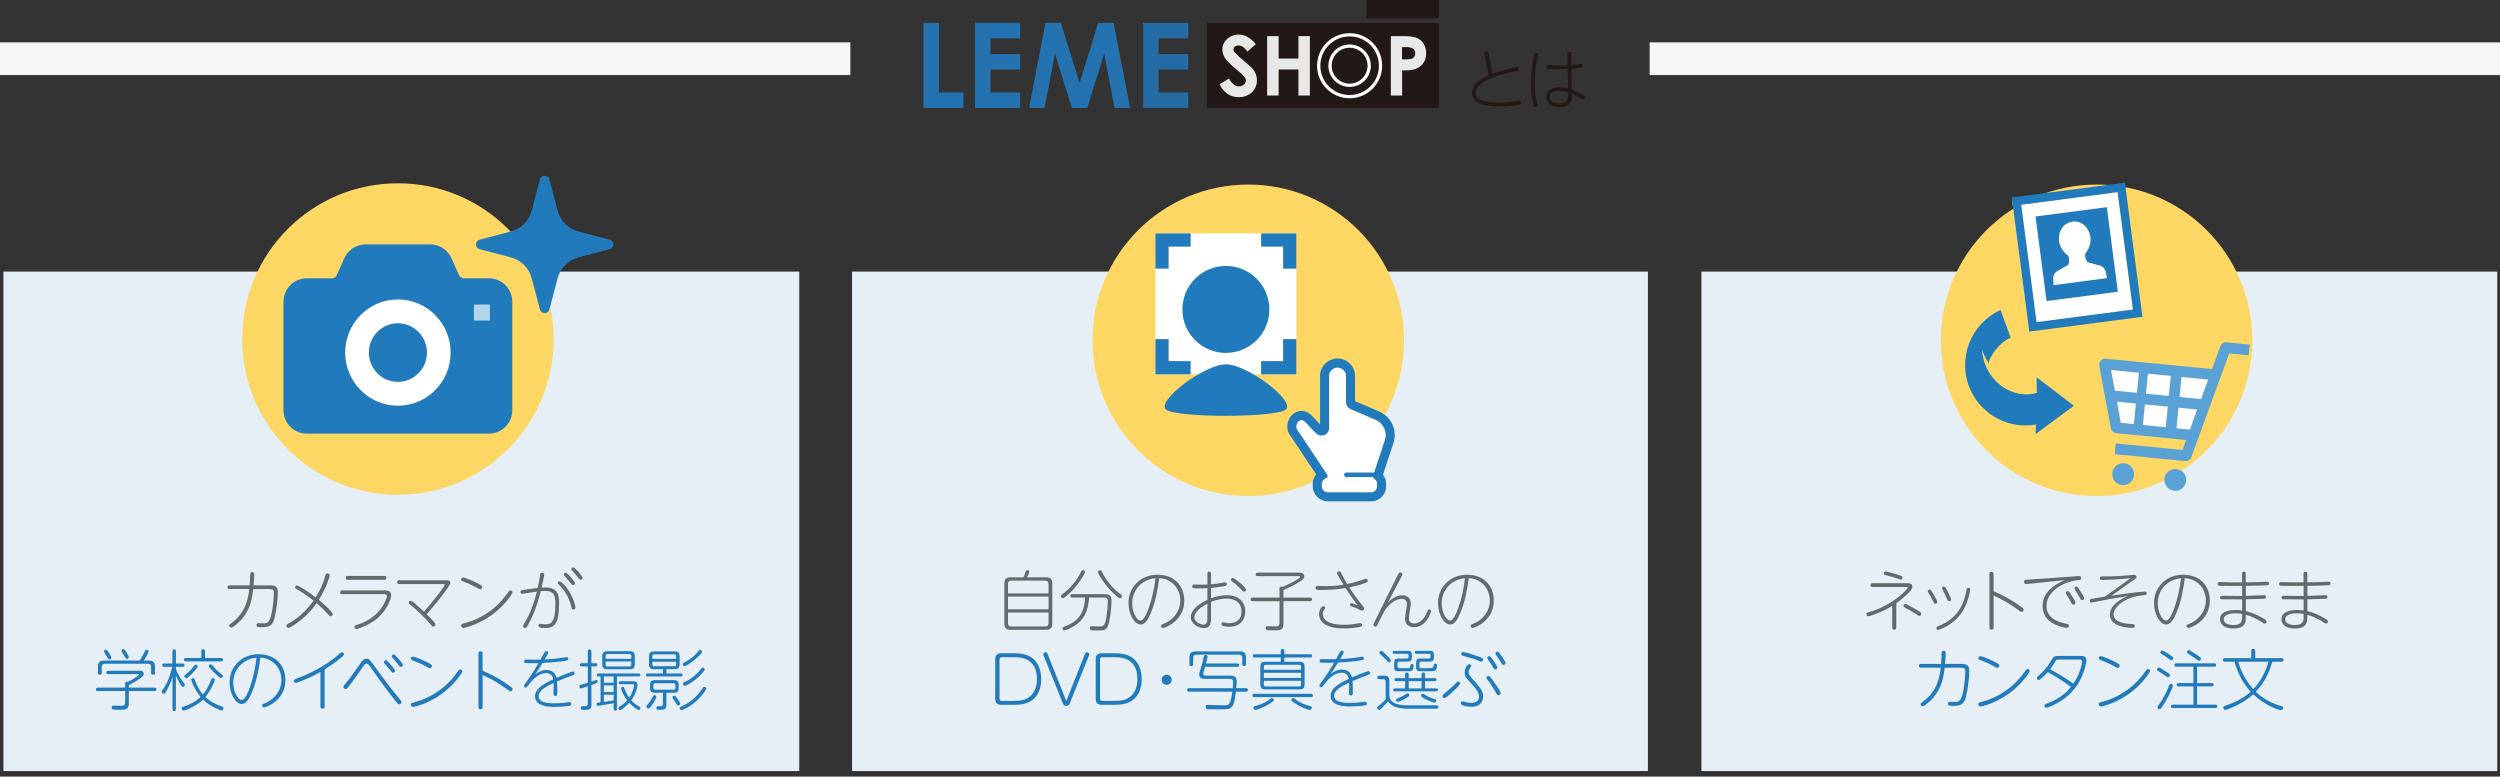
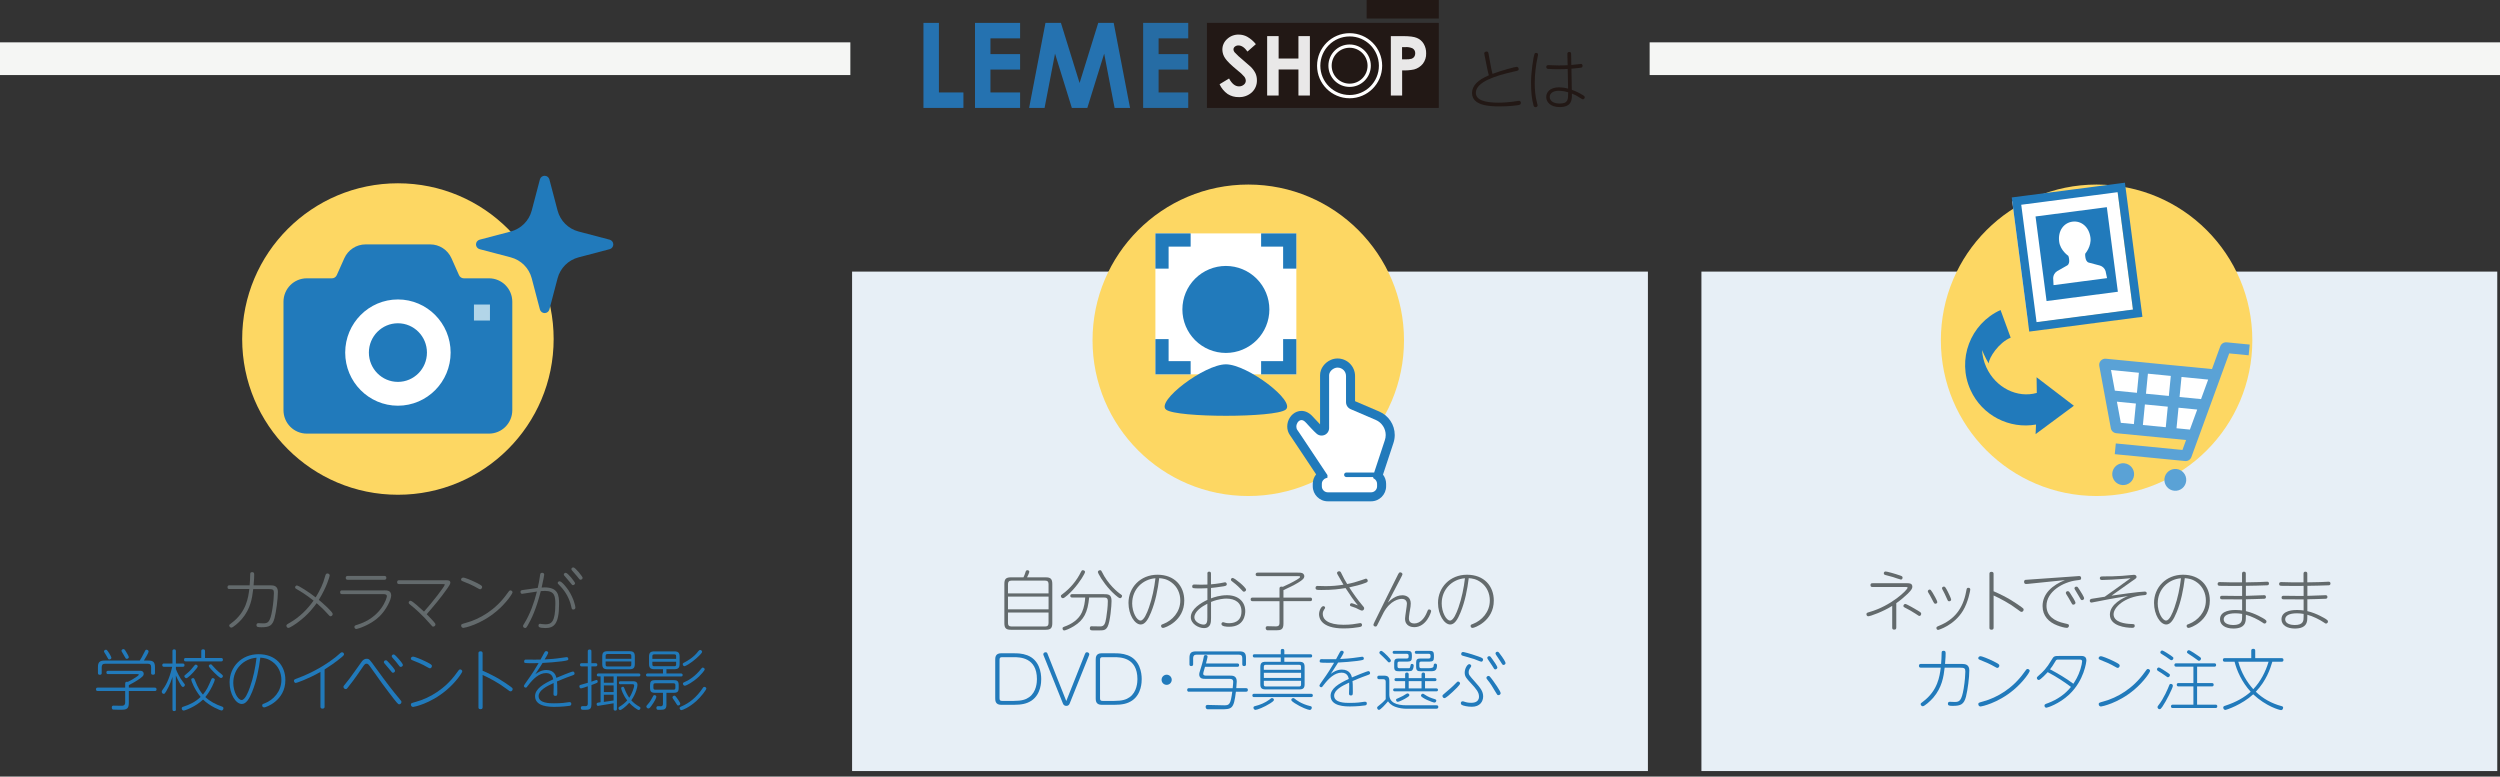
<svg xmlns="http://www.w3.org/2000/svg" viewBox="0 0 911 283">
  <rect x="0" y="0" width="911" height="283" fill="#333333" stroke="none" />
  <defs>
    <style>
      .cls-1 {
        fill: #5aa2d6;
      }

      .cls-2 {
        fill: #fdd763;
      }

      .cls-3 {
        fill: #fff;
      }

      .cls-4 {
        fill: #e7eff6;
      }

      .cls-5 {
        fill: #f5f6f4;
      }

      .cls-6, .cls-7 {
        fill: #2572b0;
      }

      .cls-8, .cls-7 {
        opacity: .9;
      }

      .cls-7 {
        isolation: isolate;
      }

      .cls-9 {
        fill: #221815;
      }

      .cls-10 {
        fill: #b2d5e8;
      }

      .cls-11 {
        fill: #217abb;
      }

      .cls-12 {
        fill: #636a6c;
      }
    </style>
  </defs>
  <g id="_レイヤー_2" data-name="レイヤー 2">
    <rect class="cls-4" x="620" y="98.97" width="290" height="182" />
-     <rect class="cls-4" x="1.25" y="98.97" width="290" height="182" />
    <rect class="cls-4" x="310.5" y="98.97" width="290" height="182" />
  </g>
  <g id="_レイヤー_1" data-name="レイヤー 1">
    <circle class="cls-2" cx="454.87" cy="124" r="56.75" />
    <g>
      <path class="cls-11" d="M484.99,131.13c-1.13.48-2.1,1.26-2.81,2.22-.35.48-.64,1.01-.84,1.58-.2.57-.31,1.17-.31,1.78v17.93c-.56-.56-1.43-1.48-2.75-2.93-.57-.63-1.21-1.12-1.89-1.46-.68-.34-1.41-.52-2.15-.52-.56,0-1.13.11-1.68.32-1.05.41-1.92,1.17-2.53,2.11-.61.94-.96,2.07-.96,3.26,0,1.14.34,2.23.98,3.14.09.13.29.41.55.8.92,1.37,2.73,4.07,4.57,6.84,1.65,2.48,3.32,5,4.42,6.66-.77.95-1.22,2.16-1.22,3.44v.9c0,1.51.62,2.88,1.61,3.87.99.99,2.36,1.61,3.87,1.61h15.77c1.51,0,2.89-.62,3.87-1.61.99-.99,1.61-2.37,1.61-3.87v-.9c0-1.23-.41-2.41-1.14-3.35l3.79-11.47h0s0,0,0,0c.32-.96.49-1.96.49-2.97,0-3.72-2.21-7.07-5.63-8.54l-8.83-3.78v-9.18c0-1.76-.72-3.36-1.87-4.51-1.15-1.15-2.75-1.87-4.51-1.87-.85,0-1.67.18-2.42.5Z" />
      <path class="cls-3" d="M489.59,134.84c.56.56.9,1.32.9,2.18v9.52c0,1.12.66,2.12,1.69,2.56l9.14,3.92c1.13.48,2.03,1.28,2.66,2.24.63.96.97,2.1.97,3.26,0,.64-.1,1.28-.32,1.92h0s-3.88,11.74-3.88,11.74h-10.13c-.46,0-.83.37-.83.83s.37.83.83.83h9.78v.39l.39.24c.31.19.57.46.74.78.18.32.28.68.28,1.07v.9c0,.6-.24,1.14-.64,1.54-.4.4-.94.64-1.54.64h-15.77c-.6,0-1.14-.24-1.54-.64-.4-.4-.64-.94-.64-1.54v-.9c0-.48.15-.92.42-1.28.26-.36.63-.64,1.07-.78l.56-.19v-.94l-.14-.21s-2.45-3.7-5.03-7.57c-1.29-1.94-2.61-3.92-3.67-5.51-.53-.79-1-1.49-1.36-2.03-.18-.27-.34-.5-.47-.69-.13-.19-.23-.33-.3-.43-.13-.18-.22-.38-.28-.59-.06-.21-.09-.43-.09-.65,0-.3.06-.61.16-.9.15-.44.42-.83.72-1.09.15-.13.31-.23.47-.29.16-.06.32-.1.5-.1.21,0,.44.05.71.18.27.14.57.36.89.71,1.51,1.66,2.47,2.66,3.06,3.25.59.59.81.77.85.8.51.47,1.17.71,1.84.71.36,0,.73-.07,1.08-.22,1.01-.43,1.66-1.42,1.66-2.52v-19.25c0-.32.08-.65.25-.98.24-.49.67-.96,1.18-1.28.51-.33,1.1-.52,1.65-.52.85,0,1.62.34,2.18.9Z" />
    </g>
    <g>
      <g>
        <rect class="cls-3" x="421.03" y="85.05" width="51.36" height="51.36" />
        <g>
          <polygon class="cls-11" points="425.84 89.87 433.87 89.87 433.87 85.05 421.03 85.05 421.03 97.89 425.84 97.89 425.84 89.87" />
          <polygon class="cls-11" points="459.55 85.05 459.55 89.87 467.57 89.87 467.57 97.89 472.39 97.89 472.39 85.05 459.55 85.05" />
          <polygon class="cls-11" points="467.57 131.6 459.55 131.6 459.55 136.41 472.39 136.41 472.39 123.57 467.57 123.57 467.57 131.6" />
          <polygon class="cls-11" points="425.84 123.57 421.03 123.57 421.03 136.41 433.87 136.41 433.87 131.6 425.84 131.6 425.84 123.57" />
        </g>
      </g>
      <path class="cls-11" d="M446.71,96.91c-4.2,0-8.23,1.67-11.21,4.64-2.97,2.97-4.64,7-4.64,11.21s1.67,8.23,4.64,11.21c2.97,2.97,7,4.64,11.21,4.64s8.23-1.67,11.21-4.64c2.97-2.97,4.64-7,4.64-11.21s-1.67-8.23-4.64-11.21c-2.97-2.97-7-4.64-11.21-4.64h0ZM446.71,132.76c-7.84,0-25.68,13.55-21.76,16.53,3.92,2.97,39.61,2.97,43.53,0,3.92-2.98-13.93-16.53-21.76-16.53h0ZM446.71,132.76" />
    </g>
    <g>
      <g>
        <polygon class="cls-6" points="342.14 33.69 342.14 8.34 336.51 8.34 336.51 39.33 351.07 39.33 351.07 33.69 342.14 33.69" />
        <polygon class="cls-6" points="371.72 13.98 371.72 8.34 355.29 8.34 355.29 39.33 371.72 39.33 371.72 33.69 360.92 33.69 360.92 25.35 371.72 25.35 371.72 19.72 360.92 19.72 360.92 13.98 371.72 13.98" />
        <polygon class="cls-7" points="432.99 13.98 432.99 8.34 416.56 8.34 416.56 39.33 432.99 39.33 432.99 33.69 422.19 33.69 422.19 25.35 432.99 25.35 432.99 19.72 422.19 19.72 422.19 13.98 432.99 13.98" />
        <polygon class="cls-6" points="411.79 39.33 405.83 8.34 405.83 8.34 400.2 8.34 400.2 8.34 393.4 30.25 386.6 8.34 380.97 8.34 375.01 39.33 380.64 39.33 384.45 19.55 390.58 39.33 390.58 39.33 396.21 39.33 396.22 39.33 402.36 19.55 406.16 39.33 411.79 39.33" />
        <path class="cls-9" d="M524.3,6.76h-26.29V0h26.29v6.76ZM524.3,8.34h-84.5v30.99h84.5V8.34Z" />
        <path class="cls-3" d="M491.8,35.81c-6.55,0-11.86-5.31-11.86-11.86,0-6.55,5.31-11.86,11.86-11.86s11.86,5.31,11.86,11.86c0,6.55-5.32,11.86-11.86,11.86ZM491.8,13.28c-5.89,0-10.67,4.78-10.67,10.67s4.78,10.67,10.67,10.67,10.67-4.78,10.67-10.67h0c0-5.9-4.78-10.68-10.67-10.68h0Z" />
        <path class="cls-3" d="M491.8,31.67c-4.27,0-7.73-3.46-7.73-7.73s3.46-7.73,7.73-7.73,7.73,3.46,7.73,7.73h0c0,4.27-3.46,7.73-7.73,7.73ZM491.8,17.4c-3.61,0-6.54,2.93-6.54,6.54,0,3.61,2.93,6.54,6.54,6.54,3.61,0,6.54-2.93,6.54-6.54h0c0-3.61-2.93-6.53-6.54-6.54Z" />
        <g class="cls-8">
          <path class="cls-3" d="M457.63,16.1l-3.05,2.69c-1.06-1.49-2.16-2.23-3.27-2.23-.48-.02-.95.13-1.32.43-.31.23-.5.59-.52.98,0,.38.14.74.37,1.03.93,1.01,1.94,1.95,3.02,2.81,1.57,1.32,2.53,2.16,2.86,2.49.73.7,1.33,1.51,1.78,2.42.35.79.53,1.65.52,2.52.05,1.66-.62,3.27-1.84,4.41-1.31,1.19-3.04,1.81-4.8,1.74-1.43.03-2.83-.36-4.03-1.13-1.28-.91-2.29-2.14-2.94-3.56l3.46-2.09c1.04,1.91,2.24,2.87,3.6,2.87.65.02,1.28-.2,1.78-.62.45-.34.71-.87.72-1.43-.02-.54-.21-1.05-.54-1.47-.72-.83-1.53-1.59-2.4-2.25-2.36-1.92-3.88-3.41-4.57-4.45-.65-.92-1.01-2.01-1.03-3.13-.02-1.49.61-2.91,1.73-3.9,1.14-1.08,2.67-1.66,4.24-1.62,1.06,0,2.11.26,3.05.76,1.23.7,2.32,1.63,3.2,2.74Z" />
          <path class="cls-3" d="M461.75,13.16h4.18v8.17h7.22v-8.17h4.17v21.65h-4.17v-9.49h-7.22v9.49h-4.18V13.16Z" />
          <path class="cls-3" d="M506.83,13.16h4.37c2.37,0,4.07.21,5.11.66,1.03.42,1.9,1.17,2.47,2.12.63,1.06.94,2.28.91,3.51.05,1.36-.37,2.69-1.19,3.77-.82,1.02-1.95,1.75-3.21,2.09-1.43.29-2.89.4-4.35.34v9.16h-4.12V13.16ZM510.95,21.62h1.32c.72.04,1.45-.04,2.15-.22.39-.14.72-.4.95-.74.24-.37.36-.8.34-1.23.04-.75-.35-1.46-1.01-1.83-.82-.35-1.72-.5-2.62-.43h-1.17v4.45Z" />
        </g>
      </g>
      <g>
        <path class="cls-9" d="M543.2,23.85c.29,1.56.53,2.57.67,3.07,3.29-1.25,8.3-2.57,8.79-2.57.6,0,.74.55.74.79,0,.55-.1.58-2.14,1.03-6.34,1.44-13.46,3.7-13.46,7.66,0,2.54,3.05,3.58,8.21,3.58,2.04,0,4.06-.19,5.35-.36.31-.05,1.8-.31,2.14-.31.29,0,.7.19.7.7,0,.72-.55.82-1.2.91-.24.05-3.1.43-6.41.43-3.72,0-10.18-.22-10.18-4.9,0-2.69,2.16-4.78,6.12-6.43-.24-.91-.58-2.33-.74-3.22l-.84-4.22c-.05-.19-.1-.41-.1-.58,0-.34.34-.65.84-.65.58,0,.65.29.77.98l.74,4.08Z" />
        <path class="cls-9" d="M559.21,19.56c.12-.24.34-.29.53-.29.29,0,.72.12.72.62,0,.26-.1.67-.12.74-.72,3.19-1.08,6.53-1.08,9.79,0,1.73.12,4.51.82,7.01.19.7.22.79.22.98,0,.43-.41.65-.74.65-.58,0-.7-.46-.79-.84-.55-2.16-.86-4.22-.86-8.16,0-3.7.86-9.62,1.32-10.51ZM572.77,32.73c1.42.5,2.76,1.15,4.06,1.94.36.24.65.43.65.79,0,.38-.31.72-.62.72-.29,0-.5-.14-1.06-.5-1.32-.91-2.52-1.39-3-1.58.05,2.06.1,4.92-4.46,4.92-3.41,0-4.9-1.9-4.9-3.65,0-1.85,1.44-3.55,4.68-3.55.84,0,2.11.12,3.29.48l-.14-7.18c-.84.05-1.66.1-3.48.1-1.01,0-2.59-.02-3.6-.12-.38-.02-.72-.17-.72-.67,0-.24.07-.7.65-.7.19,0,3.29.12,3.91.12,1.32,0,1.8-.02,3.22-.1l-.1-4.08c-.02-.74.55-.74.7-.74.58,0,.67.38.67.72l.07,4.03c.67-.07,1.32-.12,2.83-.31.22-.02.62-.07.72-.07.55,0,.55.65.55.7,0,.5-.31.62-.6.67-.24.02-1.92.24-3.46.36l.14,7.71ZM568.06,33.07c-2.23,0-3.34,1.01-3.34,2.28,0,1.01.84,2.38,3.6,2.38,3.12,0,3.12-1.44,3.12-4.1-.5-.14-1.8-.55-3.38-.55Z" />
      </g>
    </g>
    <g>
      <path class="cls-12" d="M98.76,213.3c.96,0,2.5.19,2.5,2.35,0,2.54-.58,7.08-1.22,9.58-.74,2.81-1.92,3.34-4.8,3.34-1.2,0-1.78-.07-1.78-.77,0-.17.05-.72.62-.72.29,0,1.56.07,1.82.07,1.73,0,2.54-.34,3.31-4.92.43-2.57.6-5.14.6-6.12,0-1.2-.26-1.46-1.97-1.46h-5.57c-.38,3.29-.96,7.2-4.15,10.94-1.15,1.34-3.24,3.12-3.82,3.12-.41,0-.77-.41-.77-.77,0-.29.07-.34.91-.96,5.3-3.98,6.02-9.17,6.41-12.34h-7.25c-.22,0-.7,0-.7-.65,0-.6.36-.7.7-.7h7.37c.1-1.06.19-2.64.19-3.7,0-.65,0-1.1.7-1.1.77,0,.77.53.77,1.01,0,.17-.02,1.82-.22,3.79h6.34Z" />
      <path class="cls-12" d="M108.38,226.91c-.36.26-2.71,1.9-3.31,1.9-.38,0-.7-.38-.7-.77,0-.41.12-.48,1.3-1.15,3.43-1.97,6.29-4.8,8.59-8.02-2.88-2.3-4.9-3.46-6.26-4.25-.22-.12-.46-.26-.46-.6s.29-.67.65-.67c.6,0,4.44,2.45,6.84,4.34,1.63-2.66,2.74-4.97,3.43-7.66.24-.89.46-1.06.86-1.06.24,0,.82.17.82.72,0,.34-1.06,4.18-3.96,8.9,1.32,1.1,5.06,4.39,5.06,5.14,0,.38-.31.84-.77.84-.26,0-.41-.12-.94-.72-1.68-1.9-3.38-3.38-4.15-4.06-.84,1.18-3,4.22-7.01,7.1Z" />
      <path class="cls-12" d="M139.89,215.12c1.13,0,2.66,0,2.66,1.9,0,1.37-1.66,5.04-4.25,7.58-3.19,3.14-8.04,4.61-8.45,4.61-.43,0-.7-.38-.7-.74,0-.5.22-.55,1.13-.84,8.64-2.66,10.7-9.67,10.7-10.39s-.89-.74-1.32-.74h-15c-.26,0-.72-.02-.72-.67,0-.58.31-.7.72-.7h15.22ZM140.06,209.87c.19,0,.72,0,.72.7s-.53.7-.72.7h-13.34c-.22,0-.74,0-.74-.7s.53-.7.74-.7h13.34Z" />
      <path class="cls-12" d="M162.29,211.43c.94,0,1.82,0,1.82.94,0,.48-.67,1.44-1.13,2.09-2.54,3.62-4.8,6.24-7.49,9.36.6.62,1.73,1.75,2.54,2.69.5.6.65.77.65,1.06,0,.43-.43.77-.82.77-.29,0-.34-.07-.89-.72-3.22-3.74-5.93-6.02-7.49-7.27-.36-.29-.55-.46-.55-.74,0-.36.31-.7.67-.7.65,0,3.74,2.9,4.9,3.96,3.14-3.46,7.56-9.26,7.56-9.79,0-.24-.07-.24-.89-.24h-15.72c-.46,0-.74-.17-.74-.7,0-.7.53-.7.74-.7h16.83Z" />
      <path class="cls-12" d="M173.6,212.34c1.85.94,2.09,1.15,2.09,1.56,0,.5-.41.84-.72.84-.19,0-.46-.14-.96-.43-1.7-1.01-3.82-1.9-5.38-2.5-.31-.12-.62-.26-.62-.62,0-.31.26-.72.86-.72.38,0,2.64.82,4.73,1.87ZM186.76,215.85c0,.43-2.18,3.82-5.83,6.89-5.88,4.94-11.81,6.07-12.07,6.07-.5,0-.82-.41-.82-.84,0-.5.05-.53,1.78-1.01,4.97-1.34,10.75-4.7,14.86-10.49.77-1.1.96-1.34,1.3-1.34.38,0,.79.31.79.72Z" />
      <path class="cls-12" d="M195.78,214.24q.1-.02.17-.02c.36-1.49.6-2.86.82-4.39.1-.77.14-1.1.77-1.1.34,0,.77.17.77.62,0,.29-.34,2.11-.94,4.75.29-.02.67-.05,1.08-.05,4.97,0,5.28,2.9,5.28,6.02,0,7.58-1.99,8.79-5.06,8.79-2.26,0-2.45-.48-2.45-.91,0-.41.29-.65.58-.65.05,0,.5.07.6.1.5.07.94.1,1.3.1,2.16,0,3.67-.7,3.67-7.44,0-2.78-.26-4.73-3.77-4.73-.58,0-1.18.05-1.54.07-1.61,6.46-3.43,10.27-4.82,12.62-.34.55-.5.82-.86.82-.12,0-.77-.1-.77-.67,0-.31.05-.38.58-1.22,1.87-3.05,3.43-7.18,4.46-11.38-.84.1-5.23.82-5.4.82-.43,0-.58-.41-.58-.72,0-.55.26-.6,1.34-.74l4.78-.67ZM207.3,215.34c1.75,2.71,2.38,5.54,2.38,6.03s-.31.74-.79.74-.55-.24-.72-1.06c-.62-2.83-2.04-5.45-4.08-7.54-.79-.79-.86-.89-.86-1.08,0-.34.31-.6.67-.6.84,0,2.64,2.33,3.41,3.5ZM209.56,212.51c0,.34-.36.72-.77.72-.29,0-.38-.14-1.42-1.44-.29-.36-1.08-1.3-1.66-1.94-.22-.24-.26-.36-.26-.5,0-.31.31-.62.72-.62.74,0,3.38,3.38,3.38,3.79ZM212.32,210.54c0,.34-.36.72-.77.72-.29,0-.41-.14-1.42-1.44-.31-.38-1.1-1.3-1.68-1.94-.19-.24-.24-.36-.24-.5,0-.31.29-.62.72-.62.72,0,3.38,3.38,3.38,3.79Z" />
      <path class="cls-11" d="M56.35,250.57c.19,0,.7,0,.7.62,0,.5-.31.62-.7.62h-9.41v4.39c0,2.02-.82,2.42-2.54,2.42-.36,0-3.14,0-3.26-.05-.24-.1-.41-.43-.41-.79,0-.65.46-.65.67-.65.1,0,2.78.05,2.88.05.55,0,1.34-.05,1.34-1.25v-4.13h-9.96c-.17,0-.7,0-.7-.62s.53-.62.7-.62h9.96v-1.44c0-.17,0-.7.62-.7.17,0,.24.02.34.05,1.1-.5,2.11-1.13,2.86-1.63.22-.14,1.13-.74,1.13-.94,0-.26-.14-.26-.6-.26h-10.54c-.19,0-.67,0-.67-.6s.48-.6.67-.6h11.21c.74,0,.84,0,1.03.07.31.12.7.43.7,1.01,0,.74-.53,1.22-2.35,2.4-.5.34-1.37.86-3.07,1.75v.89h9.41ZM54.07,240.71c1.75,0,2.4.58,2.4,2.4v2.09c0,.29-.02.67-.7.67s-.7-.38-.7-.67v-2.09c0-.86-.38-1.25-1.25-1.25h-15.51c-.86,0-1.25.41-1.25,1.25v2.11c0,.31-.05.67-.65.67-.5,0-.72-.17-.72-.67v-2.11c0-1.78.6-2.4,2.42-2.4h12.82c.55-.82.86-1.44,1.54-2.78.53-1.08.58-1.18.96-1.18.24,0,.72.22.72.65,0,.5-1.46,2.9-1.73,3.31h1.63ZM40.6,239.68c0,.41-.43.62-.77.62-.31,0-.36-.07-.74-.79-.34-.65-.55-.96-.98-1.66-.17-.22-.22-.36-.22-.5,0-.43.58-.65.86-.58.48.12,1.85,2.59,1.85,2.9ZM46.03,237.64c.22.36.91,1.54.91,1.82,0,.46-.5.62-.72.62-.34,0-.41-.1-.79-.79-.26-.46-.67-1.18-.94-1.63-.14-.22-.22-.36-.22-.53,0-.26.26-.55.62-.6.43-.05.58.17,1.13,1.1Z" />
      <path class="cls-11" d="M64.1,258.45c0,.22,0,.67-.58.67-.46,0-.67-.14-.67-.67v-11.83c-.26.84-.94,3-2.23,5.21-.5.86-.65,1.01-.96,1.01-.43,0-.72-.41-.72-.79,0-.24.1-.38.26-.62.96-1.27,2.47-3.62,3.55-8.45h-2.93c-.17,0-.7,0-.7-.6s.5-.6.7-.6h3.02v-4.49c0-.19,0-.67.6-.67.48,0,.65.19.65.67v4.49h2.45c.19,0,.7,0,.7.6s-.48.6-.7.6h-2.45v.84c.46,1.18,1.37,3.12,2.54,4.61.72.94.74.96.74,1.15,0,.29-.29.74-.67.74-.31,0-.5-.12-1.18-1.32-.77-1.42-1.06-1.94-1.44-2.86v12.31ZM77.01,247.57c.1-.22.19-.46.53-.46.29,0,.74.19.74.6s-1.46,3.94-3.46,6.29c1.7,1.61,3.82,2.69,6.05,3.46.34.12.55.24.55.62,0,.17-.1.82-.7.82-.43,0-4.3-1.56-6.72-3.98-2.69,2.59-6.6,4.01-7.08,4.01s-.7-.48-.7-.77c0-.43.31-.58.65-.67,2.09-.65,4.3-1.66,6.24-3.53-2.23-2.71-3.43-5.86-3.43-6.31,0-.38.41-.55.67-.55.36,0,.48.26.58.5,1.27,3.31,2.14,4.46,3.02,5.5,1.44-1.73,1.92-2.88,3.05-5.52ZM80.54,239.77c.17,0,.7,0,.7.62s-.53.62-.7.62h-12.82c-.22,0-.67,0-.67-.62,0-.53.31-.62.67-.62h5.62v-2.47c0-.22,0-.7.65-.7.46,0,.72.14.72.7v2.47h5.83ZM71.52,243.71c-1.39,1.8-3.17,3.43-3.62,3.43-.36,0-.72-.41-.72-.74,0-.22.05-.26.7-.79,1.37-1.1,2.14-2.04,2.52-2.57q.65-.86.91-.86c.31,0,.7.24.72.58.02.24-.02.31-.5.96ZM77.88,243.04c1.13,1.27,2.06,2.02,3,2.78.26.22.34.36.34.53,0,.41-.36.72-.7.72-.43,0-1.87-1.37-2.38-1.9-.5-.5-2.06-2.06-2.06-2.47,0-.31.31-.62.72-.62.24,0,.31.1,1.08.96Z" />
      <path class="cls-11" d="M91.89,252.09c-1.08,2.64-2.21,4.44-3.77,4.44-2.21,0-4.46-3.6-4.46-7.87,0-5.62,4.34-10.27,10.56-10.27s9.77,4.1,9.77,9.43c0,7.51-7.1,9.96-7.73,9.96-.5,0-.72-.38-.72-.72,0-.41.14-.48.86-.74,3.19-1.22,6.14-4.32,6.14-8.54,0-2.64-1.13-5.04-3.14-6.53-1.78-1.34-3.24-1.49-4.54-1.61-.53,4.25-1.37,8.5-2.98,12.46ZM85,248.77c0,3.26,1.66,6.31,3.05,6.31,1.22,0,2.35-2.71,3.05-4.7,1.2-3.41,1.97-7.15,2.38-10.71-4.75.38-8.47,4.1-8.47,9.1Z" />
      <path class="cls-11" d="M118.28,257.46c0,.26-.02.77-.74.77-.77,0-.77-.53-.77-.77v-12.62c-4.46,2.57-8.71,4.03-8.98,4.03-.41,0-.67-.43-.67-.79,0-.43.17-.5,1.13-.86,6-2.21,10.75-5.16,14.21-7.9.6-.48.72-.6,1.58-1.37.14-.12.34-.26.58-.26.36,0,.74.29.74.7,0,.31-.17.48-.62.89-2.45,2.09-4.73,3.55-6.46,4.68v13.51Z" />
      <path class="cls-11" d="M137,243.49c3.6,4.97,6.14,8.3,8.64,11.26.6.72.65.79.65,1.06,0,.55-.48.84-.82.84-.36,0-.5,0-3.77-4.32-1.97-2.59-2.47-3.26-6.91-9.53-.46-.62-.7-.96-1.22-.96-.48,0-.72.22-1.42,1.27-3.1,4.56-4.46,6.26-5.45,7.49-.24.31-.38.5-.72.5-.38,0-.82-.34-.82-.77,0-.31.07-.41.74-1.2,1.8-2.09,4.22-5.79,5.88-7.99.29-.38.82-1.08,1.8-1.08s1.08.19,3.41,3.43ZM141.85,241.62c.5.55,2.11,2.3,2.11,2.83,0,.29-.34.7-.74.7-.31,0-.41-.12-1.3-1.25-.29-.36-1.61-1.9-1.87-2.23-.07-.07-.17-.24-.17-.41,0-.34.31-.65.72-.65.34,0,.43.12,1.25,1.01ZM145.38,240.23c.38.43,1.44,1.7,1.44,2.06,0,.38-.41.72-.74.72-.36,0-.48-.14-.91-.74-.84-1.13-.94-1.22-2.14-2.59-.14-.17-.29-.34-.29-.55,0-.36.34-.65.72-.65s1.15.89,1.92,1.75Z" />
      <path class="cls-11" d="M155.3,241.14c1.85.94,2.09,1.15,2.09,1.56,0,.5-.41.84-.72.84-.19,0-.46-.14-.96-.43-1.7-1.01-3.82-1.9-5.38-2.5-.31-.12-.62-.26-.62-.62,0-.31.26-.72.86-.72.38,0,2.64.82,4.73,1.87ZM168.45,244.65c0,.43-2.18,3.82-5.83,6.89-5.88,4.94-11.81,6.07-12.07,6.07-.5,0-.82-.41-.82-.84,0-.5.05-.53,1.78-1.01,4.97-1.34,10.75-4.7,14.86-10.49.77-1.1.96-1.34,1.3-1.34.38,0,.79.31.79.72Z" />
      <path class="cls-11" d="M175.86,257.73c0,.26-.05.7-.74.7s-.77-.38-.77-.7v-19.68c0-.26.05-.72.74-.72s.77.41.77.72v6.36c5.3,2.3,7.8,4.1,10.13,5.74.65.46.82.62.82.96,0,.31-.24.82-.74.82-.31,0-.43-.1-1.58-.96-2.88-2.18-6.29-3.96-8.62-5.02v11.79Z" />
      <path class="cls-11" d="M198.33,237.85c.17-.31.31-.58.72-.58.36,0,.72.24.72.58s-1.06,2.06-1.32,2.45c1.92-.1,3.84-.22,6.65-.65.12,0,1.34-.19,1.37-.19.36,0,.62.24.62.65,0,.5-.22.58-2.47.89-1.87.26-4.92.48-6.91.58-.02.02-.91,1.51-2.66,4.13.77-.58,2.18-1.56,4.03-1.56,2.98,0,3.53,2.23,3.67,2.86.77-.34,5.5-2.3,6.02-2.3s.6.6.6.72c0,.41-.19.48-1.13.82-1.97.67-4.92,1.92-5.28,2.09.07.7.12,1.08.12,3.74,0,1.13,0,1.51-.72,1.51-.67,0-.67-.5-.67-.74,0-.36.07-2.02.07-2.35,0-.19,0-.86-.02-1.61-2.66,1.22-5.47,2.71-5.47,4.78,0,2.62,4.1,2.62,5.62,2.62,2.78,0,4.27-.24,5.33-.41.14-.02.24-.02.36-.02.58,0,.6.48.6.67,0,.43-.26.6-.62.67-.65.12-3.05.38-5.4.38-1.78,0-7.18,0-7.18-3.89,0-2.59,2.83-4.39,6.62-6.14-.1-.46-.38-2.28-2.62-2.28-2.54,0-4.7,2.14-6.34,4.25-.72.96-.79,1.06-1.08,1.06-.41,0-.65-.38-.65-.62,0-.22.77-1.3,1.03-1.66,2.16-3,3.17-4.7,4.32-6.65-.36.02-1.68.02-2.14.02-3.1,0-3.12,0-3.12-.67s.53-.65.74-.65c.82,0,4.49.07,5.23.02l1.34-2.5Z" />
      <path class="cls-11" d="M215.51,256.72c0,1.94-.86,1.94-2.83,1.94-.55,0-1.03,0-1.03-.72,0-.62.46-.62.67-.62.17,0,.98.02,1.15,0,.53-.05.72-.36.72-.91v-6.34c-1.46.53-1.7.6-2.11.7-.12.02-.26.07-.36.07-.53,0-.6-.58-.6-.74,0-.34.22-.48.5-.55,1.63-.46,1.73-.48,2.57-.74v-5.98h-2.18c-.17,0-.67,0-.67-.58s.5-.58.67-.58h2.18v-4.3c0-.22,0-.7.65-.7s.67.43.67.7v4.3h1.49c.19,0,.67,0,.67.58s-.48.58-.67.58h-1.49v5.57c.22-.07.38-.12,1.42-.5.1-.02.29-.12.46-.12.29,0,.41.31.41.55,0,.43,0,.48-2.28,1.3v7.1ZM224.8,246.49v11.81c0,.29-.05.65-.6.65s-.6-.38-.6-.65v-2.02c-1.25.24-5.52.94-5.69.94-.26,0-.5-.24-.5-.62,0-.5.19-.53,1.44-.7v-9.41h-.72c-.46,0-.65-.17-.65-.55,0-.5.46-.53.65-.53h14.59c.5,0,.62.22.62.58,0,.38-.24.5-.62.5h-7.92ZM231.33,241.91c0,1.44-.48,1.97-1.94,1.97h-7.99c-1.46,0-1.94-.5-1.94-1.97v-2.64c0-1.44.46-1.97,1.94-1.97h7.99c1.44,0,1.94.5,1.94,1.97v2.64ZM220.04,246.49v2.3h3.55v-2.3h-3.55ZM223.6,249.76h-3.55v2.42h3.55v-2.42ZM220.04,255.78c.74-.1,1.01-.14,3.55-.53v-2.09h-3.55v2.62ZM220.69,240.06h9.36v-1.06c0-.43-.19-.67-.65-.67h-8.04c-.43,0-.67.22-.67.67v1.06ZM220.69,241.04v1.18c0,.41.19.65.67.65h8.04c.43,0,.65-.19.65-.65v-1.18h-9.36ZM226.14,249.35c-.31,0-.62-.1-.62-.53,0-.38.19-.58.62-.58h4.22c.86,0,1.94.02,1.94,1.34,0,.6-.46,3.07-2.26,5.62.84.91,1.82,1.7,2.93,2.3.22.12.41.24.41.5,0,.38-.34.72-.62.72-.46,0-2.33-1.37-3.46-2.62-1.37,1.54-2.95,2.66-3.31,2.66-.41,0-.6-.46-.6-.7,0-.29.17-.41.36-.53,1.15-.72,1.99-1.39,2.81-2.3-1.66-2.16-2.21-4.2-2.21-4.44,0-.48.53-.53.62-.53.34,0,.41.19.53.5.46,1.25,1.03,2.42,1.8,3.5,1.13-1.66,1.8-3.94,1.8-4.42,0-.53-.48-.53-.77-.53h-4.2Z" />
      <path class="cls-11" d="M242.85,245.41h5.26c.29,0,.65.1.65.55,0,.41-.22.55-.65.55h-12.05c-.31,0-.65-.07-.65-.53,0-.41.22-.58.65-.58h5.54v-1.54h-3.12c-1.46,0-1.97-.5-1.97-1.94v-2.62c0-1.42.48-1.94,1.97-1.94h7.2c1.46,0,1.97.5,1.97,1.94v2.62c0,1.42-.48,1.94-1.97,1.94h-2.83v1.54ZM239.18,253.91c0,.29-.55,1.61-1.85,3.36-.29.41-.67.91-1.06.91s-.74-.38-.74-.74c0-.19.05-.26.6-.89.77-.86,1.22-1.63,1.82-2.81.17-.31.24-.43.55-.43.34,0,.67.24.67.6ZM242.85,256.72c0,1.94-.84,1.94-2.9,1.94-.26,0-.77,0-.77-.72,0-.6.46-.6.65-.6.17,0,.94.05,1.1.02.46-.07.65-.38.65-.89v-4.01h-2.86c-1.42,0-1.85-.43-1.85-1.85v-.91c0-1.39.41-1.85,1.85-1.85h6.74c1.42,0,1.85.41,1.85,1.85v.91c0,1.39-.38,1.85-1.85,1.85h-2.62v4.25ZM246.38,240.08v-.98c0-.41-.19-.65-.65-.65h-7.34c-.46,0-.67.19-.67.65v.98h8.67ZM237.72,241.14v.98c0,.43.19.65.67.65h7.34c.43,0,.65-.19.65-.65v-.98h-8.67ZM238.77,248.99c-.46,0-.67.19-.67.65v1.03c0,.41.19.65.67.65h6.67c.43,0,.67-.19.67-.65v-1.03c0-.41-.19-.65-.67-.65h-6.67ZM246.65,254.32c.34.46,1.25,1.75,1.25,2.11,0,.46-.53.65-.74.65-.31,0-.36-.07-.77-.74-.29-.5-.5-.82-1.08-1.63-.14-.22-.26-.41-.26-.58,0-.31.29-.58.58-.62.38-.07.53.14,1.03.82ZM253.65,255.54c-2.47,2.23-4.97,3.24-5.35,3.24-.41,0-.65-.53-.65-.74,0-.34.29-.46.5-.55,3.07-1.27,5.71-3.43,7.94-6.77.14-.22.29-.43.6-.43.38,0,.7.34.7.6,0,.48-1.82,2.93-3.74,4.66ZM255.84,237.52c0,.5-1.46,1.82-2.06,2.35-2.11,1.87-4.03,2.9-4.37,2.9-.36,0-.62-.43-.62-.74,0-.29.14-.38.34-.48,1.32-.72,3.58-1.9,5.38-4.3.22-.24.34-.34.5-.38.41-.1.84.26.84.65ZM254.64,246.59c-2.14,2.02-4.58,3.29-5.11,3.29-.38,0-.67-.43-.67-.74,0-.34.24-.46.5-.55,1.54-.62,4.06-2.18,6.19-4.94.17-.24.31-.38.55-.38.31,0,.7.29.7.62,0,.5-1.58,2.16-2.16,2.71Z" />
    </g>
    <g>
      <path class="cls-12" d="M381.06,210.38c1.75,0,2.4.58,2.4,2.4v14.31c0,1.78-.6,2.4-2.4,2.4h-12.67c-1.78,0-2.4-.58-2.4-2.4v-14.31c0-1.8.6-2.4,2.4-2.4h4.56c.41-.86.43-.98.74-1.9.12-.38.22-.7.72-.7.41,0,.67.31.67.58,0,.31-.6,1.61-.82,2.02h6.79ZM382.09,216.24v-3.41c0-.84-.36-1.25-1.22-1.25h-12.31c-.86,0-1.25.41-1.25,1.25v3.41h14.79ZM367.31,217.39v4.66h14.79v-4.66h-14.79ZM367.31,223.2v3.84c0,.84.38,1.25,1.25,1.25h12.31c.84,0,1.22-.38,1.22-1.25v-3.84h-14.79Z" />
      <path class="cls-12" d="M395.38,208.44c0,.5-1.78,3.6-4.39,6.48-1.15,1.25-3.05,3.07-3.67,3.07-.38,0-.74-.38-.74-.79,0-.26.17-.41.48-.62,2.93-2.16,5.3-4.97,6.89-8.26.19-.38.29-.53.62-.53.31,0,.82.14.82.65ZM390.7,217.73c-.19,0-.7,0-.7-.6s.5-.62.7-.62h11.47c1.73,0,2.88.1,2.88,2.5,0,1.73-.5,7.56-1.44,9.36-.65,1.25-1.49,1.34-2.71,1.34h-2.78c-.41,0-.98,0-.98-.79,0-.7.43-.7.67-.7.5,0,2.66.05,3.12.05,1.39,0,1.82-.86,2.18-3.12.26-1.66.58-4.1.58-6.07,0-1.34-.67-1.34-1.78-1.34h-5.02c-.53,5.4-1.9,8.18-5.57,10.44-1.51.94-3.14,1.56-3.53,1.56-.41,0-.6-.41-.6-.74,0-.38.22-.48.6-.62,2.76-.96,5.3-2.64,6.48-5.28.82-1.8,1.08-3.82,1.18-5.35h-4.75ZM401.52,208.34c2.14,4.49,5.74,7.49,6.98,8.3.29.19.38.31.38.53,0,.36-.31.82-.72.82-.67,0-2.98-2.3-3.58-2.95-2.69-2.88-4.51-6.12-4.51-6.6,0-.31.29-.65.82-.65.34,0,.43.14.62.55Z" />
      <path class="cls-12" d="M419.45,223.13c-1.08,2.64-2.21,4.44-3.77,4.44-2.21,0-4.46-3.6-4.46-7.87,0-5.62,4.34-10.27,10.56-10.27s9.77,4.1,9.77,9.43c0,7.51-7.1,9.96-7.73,9.96-.5,0-.72-.38-.72-.72,0-.41.14-.48.86-.74,3.19-1.22,6.14-4.32,6.14-8.54,0-2.64-1.13-5.04-3.14-6.53-1.78-1.34-3.24-1.49-4.54-1.61-.53,4.25-1.37,8.5-2.98,12.46ZM412.56,219.82c0,3.26,1.66,6.31,3.05,6.31,1.22,0,2.35-2.71,3.05-4.71,1.2-3.41,1.97-7.15,2.38-10.71-4.75.38-8.47,4.1-8.47,9.1Z" />
      <path class="cls-12" d="M439.96,209.04c0-.31.07-.74.65-.74s.67.38.67.74v3.89c1.13-.1,2.21-.22,3.34-.41.26-.05,1.61-.34,1.78-.34.38,0,.65.38.65.7,0,.55-.46.62-1.18.77-1.75.31-4.06.55-4.58.6v3.79c1.08-.41,3.24-1.15,5.83-1.15,4.22,0,6.65,2.47,6.65,5.81,0,1.18-.34,5.69-5.9,5.69-.96,0-2.78-.1-2.78-1.01,0-.31.22-.65.58-.65.17,0,.29.05.53.12.72.24,1.34.24,1.61.24,1.1,0,4.58-.14,4.58-4.3,0-3.19-2.3-4.66-5.5-4.66-.72,0-2.86.1-5.59,1.22v5.83c0,1.49,0,3.7-2.59,3.7-1.92,0-4.78-1.51-4.78-3.98,0-2.98,3.72-5.23,6.05-6.31v-4.25c-1.15.07-2.47.07-2.9.07-2.23,0-2.64,0-2.64-.7,0-.48.26-.72.72-.72.12,0,2.14.07,2.5.07.41,0,1.56,0,2.33-.05v-3.98ZM439.96,219.99c-1.97,1.01-4.73,2.81-4.73,4.97,0,1.56,2.04,2.64,3.36,2.64s1.37-1.22,1.37-2.66v-4.94ZM454.07,214.87c0,.43-.38.74-.77.74-.29,0-.31-.02-1.22-1.01-1.25-1.34-2.5-2.28-3-2.66-.31-.22-.53-.38-.53-.72,0-.29.26-.62.62-.62.74,0,4.9,3.46,4.9,4.27Z" />
      <path class="cls-12" d="M467.69,227.28c0,2.14-.94,2.4-2.62,2.4h-3.26c-.41-.05-.6-.53-.6-.82,0-.67.5-.67.72-.67.48,0,2.57.07,3,.07.67,0,1.32-.14,1.32-1.25v-7.94h-9.82c-.17,0-.7,0-.7-.65s.5-.65.7-.65h9.82v-3.29c0-.19,0-.72.7-.72.14,0,.31.05.53.07,1.08-.43,3.82-1.8,5.18-2.64.67-.41,1.08-.67,1.08-.96s-.22-.29-.84-.29h-14.62c-.17,0-.72,0-.72-.62s.5-.62.72-.65h14.59c.86,0,1.2.02,1.58.14.5.17.84.67.84,1.13,0,.77-.55,1.37-2.3,2.42-1.58.96-3.29,1.75-5.3,2.69v2.71h9.72c.24,0,.7.02.7.65,0,.58-.38.65-.7.65h-9.72v8.21Z" />
      <path class="cls-12" d="M496.16,220.25c.84.98.94,1.08.94,1.44,0,.46-.41.82-.82.82-.38,0-1.9-.84-2.23-.98-.29-.12-1.54-.53-1.78-.62-.1-.02-.34-.12-.34-.48s.26-.62.58-.62c.36,0,1.99.67,2.3.79-1.61-1.99-2.64-3.43-4.49-6.31-2.47.38-4.37.7-8.83.7-1.27,0-1.49-.05-1.68-.1-.29-.1-.43-.34-.43-.67,0-.67.53-.7.7-.7.41,0,2.52.07,2.98.07,2.23,0,4.27-.17,6.5-.53-.19-.31-1.66-2.88-1.99-3.43-.29-.48-.36-.65-.36-.84,0-.38.41-.62.77-.62.38,0,.58.24.72.55,1.1,2.23,1.22,2.47,2.21,4.1,1.73-.31,3.48-.82,5.14-1.39.1-.02,1.58-.58,1.68-.58.43,0,.67.46.67.79,0,.29-.14.5-.72.72-1.78.7-4.03,1.27-6.02,1.68,1.18,1.87,3.31,4.85,4.51,6.22ZM489.58,227.67c2.66,0,4.42-.34,5.21-.48.65-.12.72-.14.89-.14.34,0,.65.24.65.67,0,.62-.48.7-1.2.82-.96.17-2.98.46-5.52.46-8.28,0-8.95-3.89-8.95-5.14,0-1.39.84-2.98,1.56-2.98.38,0,.65.26.65.55,0,.22-.12.36-.31.62-.26.41-.55.89-.55,1.68,0,1.92,1.8,3.94,7.58,3.94Z" />
      <path class="cls-12" d="M510.98,216.91c1.42,0,3.1.7,3.1,3,0,.79-.05,1.06-.46,3.41-.17,1.06-.22,1.61-.22,2.09,0,1.63,1.42,1.78,1.97,1.78,2.06,0,3.7-1.82,4.58-4.01.41-1.01.46-1.1.84-1.1.34,0,.72.24.72.6,0,.41-1.73,5.86-6.17,5.86-.7,0-3.34-.19-3.34-3.1,0-.43.17-1.58.34-2.74s.34-2.3.34-2.69c0-.91-.5-1.78-1.87-1.78-.91,0-4.13.46-6.62,4.97-.26.48-1.61,3.19-2.3,4.56-.22.46-.38.55-.65.55-.36,0-.77-.24-.77-.65,0-.22.7-1.66,1.06-2.35,2.21-4.46,5.74-11.67,7.99-16.13.22-.41.38-.62.72-.62.43,0,.82.36.82.67,0,.22-.43,1.06-.58,1.32-.29.58-4.03,7.68-4.73,9.03.84-.84,2.74-2.66,5.23-2.66Z" />
      <path class="cls-12" d="M532.24,223.13c-1.08,2.64-2.21,4.44-3.77,4.44-2.21,0-4.46-3.6-4.46-7.87,0-5.62,4.34-10.27,10.56-10.27s9.77,4.1,9.77,9.43c0,7.51-7.1,9.96-7.73,9.96-.5,0-.72-.38-.72-.72,0-.41.14-.48.86-.74,3.19-1.22,6.14-4.32,6.14-8.54,0-2.64-1.13-5.04-3.14-6.53-1.78-1.34-3.24-1.49-4.54-1.61-.53,4.25-1.37,8.5-2.98,12.46ZM525.35,219.82c0,3.26,1.66,6.31,3.05,6.31,1.22,0,2.35-2.71,3.05-4.71,1.2-3.41,1.97-7.15,2.38-10.71-4.75.38-8.47,4.1-8.47,9.1Z" />
      <path class="cls-11" d="M369.51,238.06c1.13,0,2.9,0,4.82.72,4.44,1.68,5.09,6.36,5.09,8.66,0,1.06-.05,5.47-3.48,7.83-1.78,1.2-3.74,1.56-6.48,1.56h-4.66c-2.14,0-2.14-1.63-2.14-2.38v-14.02c0-.77,0-2.38,2.14-2.38h4.7ZM364.23,254.47c0,.77.29.94.96.94h4.22c2.93,0,4.42-.5,5.59-1.34,2.71-1.9,2.86-5.52,2.86-6.6,0-7.99-6.38-7.99-8.42-7.99h-4.25c-.67,0-.96.17-.96.96v14.04Z" />
      <path class="cls-11" d="M395.43,238.18c.1-.22.19-.5.67-.5.38,0,.84.29.84.72,0,.19-.07.36-.17.58l-6.94,17.28c-.14.36-.38.96-1.27.96s-1.13-.62-1.27-.96l-6.94-17.28c-.1-.22-.17-.38-.17-.58,0-.46.46-.72.84-.72.48,0,.58.26.67.5l6.86,17.28,6.86-17.28Z" />
      <path class="cls-11" d="M406.13,238.06c1.13,0,2.9,0,4.82.72,4.44,1.68,5.09,6.36,5.09,8.66,0,1.06-.05,5.47-3.48,7.83-1.78,1.2-3.74,1.56-6.48,1.56h-4.66c-2.14,0-2.14-1.63-2.14-2.38v-14.02c0-.77,0-2.38,2.14-2.38h4.7ZM400.85,254.47c0,.77.29.94.96.94h4.22c2.93,0,4.42-.5,5.59-1.34,2.71-1.9,2.86-5.52,2.86-6.6,0-7.99-6.38-7.99-8.42-7.99h-4.25c-.67,0-.96.17-.96.96v14.04Z" />
      <path class="cls-11" d="M426.98,247.71c0,1.01-.82,1.85-1.85,1.85s-1.85-.82-1.85-1.85.86-1.85,1.85-1.85,1.85.82,1.85,1.85Z" />
      <path class="cls-11" d="M433.3,252.07c-.17,0-.7,0-.7-.65s.5-.65.7-.65h15.89c.1-.98.19-1.8.19-2.26,0-1.06-.67-1.13-1.32-1.13h-8.52c-.96,0-1.22,0-1.68-.17-.6-.24-.86-.86-.86-1.34,0-.5.02-.67.55-2.3.77-2.42,1.03-3.74,1.1-4.2.05-.31.12-.67.67-.67.14,0,.72.05.72.53,0,.38-.5,2.23-.58,2.54h11.38c.22,0,.7,0,.7.6s-.43.62-.7.62h-11.74c-.58,2.02-.65,2.26-.65,2.5,0,.7.7.7,1.1.7h8.5c1.15,0,2.62.02,2.62,2.16,0,.38-.14,2.09-.17,2.42h3.53c.17,0,.7,0,.7.62,0,.67-.48.67-.7.67h-3.67c-.77,6.41-1.44,6.41-5.76,6.41h-3.94c-.7,0-.79,0-.96-.12-.26-.19-.38-.5-.38-.77,0-.7.53-.7.74-.7.19,0,5.78.14,6.1.14,1.87,0,2.26-.41,2.88-4.97h-15.75ZM451.64,237.36c1.75,0,2.4.58,2.4,2.4v2.26c0,.31-.05.7-.65.7-.5,0-.7-.22-.7-.7v-2.21c0-.84-.38-1.25-1.25-1.25h-15.41c-.86,0-1.25.41-1.25,1.25v2.21c0,.19,0,.7-.67.7s-.67-.43-.67-.7v-2.26c0-1.78.6-2.4,2.42-2.4h15.77Z" />
      <path class="cls-11" d="M477.71,252.82c.19,0,.7.02.7.6s-.5.6-.7.6h-20.69c-.17,0-.67,0-.67-.6s.5-.6.67-.6h20.69ZM466.71,241.15v-1.56h-9.5c-.19,0-.7,0-.7-.6s.5-.58.7-.58h9.5v-1.25c0-.31.05-.7.65-.7s.65.43.65.7v1.25h9.48c.17,0,.67,0,.67.6s-.5.58-.67.58h-9.48v1.56h5.45c1.49,0,1.94.53,1.94,1.94v6.19c0,1.46-.5,1.94-1.94,1.94h-12.26c-1.46,0-1.94-.5-1.94-1.94v-6.19c0-1.44.5-1.94,1.94-1.94h5.52ZM464.22,255.03c0,.41-.84.94-1.32,1.25-2.28,1.44-4.78,2.4-5.42,2.4-.38,0-.72-.38-.72-.79,0-.46.34-.53.55-.58,1.9-.46,3.7-1.22,5.28-2.38.1-.07.53-.46.65-.48.07-.02.12-.07.17-.07.46-.07.82.29.82.65ZM460.54,244.08h13.56v-1.15c0-.43-.19-.67-.65-.67h-12.24c-.43,0-.67.19-.67.67v1.15ZM474.11,245.16h-13.56v1.87h13.56v-1.87ZM460.54,248.09v1.39c0,.43.19.67.67.67h12.24c.43,0,.65-.22.65-.67v-1.39h-13.56ZM471.8,254.62c.43.38,2.45,1.94,5.67,2.69.24.05.55.12.55.58,0,.38-.31.82-.72.82-.62,0-3.17-.96-5.5-2.47-.46-.29-1.25-.82-1.25-1.2,0-.36.34-.7.82-.65.12.02.22.05.43.24Z" />
      <path class="cls-11" d="M488.22,237.7c.17-.31.31-.58.72-.58.36,0,.72.24.72.58s-1.06,2.06-1.32,2.45c1.92-.1,3.84-.22,6.65-.65.12,0,1.34-.19,1.37-.19.36,0,.62.24.62.65,0,.5-.22.58-2.47.89-1.87.26-4.92.48-6.91.58-.02.02-.91,1.51-2.66,4.13.77-.58,2.18-1.56,4.03-1.56,2.98,0,3.53,2.23,3.67,2.86.77-.34,5.5-2.3,6.02-2.3s.6.6.6.72c0,.41-.19.48-1.13.82-1.97.67-4.92,1.92-5.28,2.09.07.7.12,1.08.12,3.74,0,1.13,0,1.51-.72,1.51-.67,0-.67-.5-.67-.74,0-.36.07-2.02.07-2.35,0-.19,0-.86-.02-1.61-2.67,1.22-5.47,2.71-5.47,4.78,0,2.62,4.1,2.62,5.62,2.62,2.78,0,4.27-.24,5.33-.41.14-.02.24-.02.36-.02.58,0,.6.48.6.67,0,.43-.26.6-.62.67-.65.12-3.05.38-5.4.38-1.78,0-7.18,0-7.18-3.89,0-2.59,2.83-4.39,6.62-6.14-.1-.46-.38-2.28-2.62-2.28-2.54,0-4.7,2.14-6.34,4.25-.72.96-.79,1.06-1.08,1.06-.41,0-.65-.38-.65-.62,0-.22.77-1.3,1.03-1.66,2.16-3,3.17-4.7,4.32-6.65-.36.02-1.68.02-2.14.02-3.1,0-3.12,0-3.12-.67s.53-.65.74-.65c.82,0,4.49.07,5.23.02l1.34-2.5Z" />
      <path class="cls-11" d="M524.13,257.55c0,.24-.07.72-.72.72h-10.85c-1.37,0-2.74-.22-4.01-.67-1.73-.62-2.42-1.56-2.76-2.04-.89,1.08-2.74,3.12-3.29,3.12-.36,0-.67-.38-.67-.79,0-.26.14-.38.43-.6.96-.74,1.9-1.56,2.69-2.5v-6.38c0-.6-.29-.91-.91-.91h-1.46c-.17,0-.7,0-.7-.62,0-.5.24-.67.7-.67h1.75c1.44,0,1.94.5,1.94,1.94v4.97c0,2.83,2.45,3.89,6.31,3.89h10.87c.19,0,.67.02.67.55ZM505.67,239.11c.41.41,1.18,1.25,1.18,1.61,0,.34-.31.65-.67.65-.24,0-.26-.02-1.1-.94-.58-.62-1.44-1.42-2.18-2.11-.17-.14-.26-.29-.26-.48,0-.31.31-.67.7-.67.41,0,1.87,1.44,2.35,1.94ZM514.48,239.57c0,1.15-.41,1.51-1.54,1.51h-3.02c-.48,0-.67.24-.67.67v1.08c0,.67.43.67.94.67.12,0,3.31,0,3.38-.02.14-.05.26-.17.38-.77.1-.55.14-.79.58-.79.26,0,.62.17.62.58,0,.5-.19,1.66-.79,1.94-.34.14-.79.14-1.15.14-.55,0-2.98.02-3.48.02-1.03,0-1.68-.12-1.68-1.54v-1.56c0-1.15.38-1.54,1.51-1.54h3.07c.48,0,.67-.24.67-.65v-.41c0-.46-.24-.65-.67-.65h-4.51c-.14,0-.65,0-.65-.55,0-.46.38-.53.65-.53h4.83c1.1,0,1.54.34,1.54,1.51v.86ZM519.28,250.85h4.08c.12,0,.65,0,.65.55,0,.48-.41.53-.65.53h-15.05c-.24,0-.65-.05-.65-.53s.36-.55.65-.55h3.72v-2.64h-3.22c-.12,0-.67,0-.67-.55s.48-.55.67-.55h3.22v-1.34c0-.26.02-.7.65-.7.5,0,.65.29.65.7v1.34h4.68v-1.34c0-.17,0-.7.65-.7s.62.53.62.7v1.34h3.53c.12,0,.65,0,.65.55s-.5.55-.65.55h-3.53v2.64ZM512.15,254.52c-1.13.65-2.47,1.22-2.81,1.22-.38,0-.62-.36-.62-.7,0-.31.1-.36,1.2-.82,1.1-.46,1.58-.77,2.57-1.39.19-.12.29-.14.41-.14.36,0,.6.24.67.5.05.29,0,.53-1.42,1.32ZM518.01,248.21h-4.68v2.64h4.68v-2.64ZM522.52,239.57c0,1.15-.41,1.51-1.54,1.51h-3.1c-.48,0-.67.24-.67.67v1.08c0,.58.36.62.5.65.12.02,2.42.02,2.76.02q1.78,0,1.9-.62c.02-.14.1-.74.17-.84.07-.14.24-.24.46-.24.24,0,.65.14.65.62,0,1.82-.82,2.11-1.75,2.16-.22.02-.6.02-4.2.02-1.01,0-1.66-.12-1.66-1.54v-1.56c0-1.15.38-1.54,1.51-1.54h3.07c.48,0,.67-.24.67-.65v-.41c0-.46-.24-.65-.67-.65h-4.42c-.14,0-.65,0-.65-.55,0-.46.38-.53.65-.53h4.78c1.1,0,1.54.34,1.54,1.51v.86ZM518.46,252.79c.17,0,.26.05.46.17,1.56,1.06,2.4,1.32,4.06,1.85.29.1.41.26.41.48,0,.36-.29.72-.65.72-.77,0-4.78-1.7-4.92-2.45-.07-.38.29-.77.65-.77Z" />
      <path class="cls-11" d="M525.62,253.63c0-.31.12-.41,1.01-1.15,1.22-1.03,2.71-2.28,4.03-3.67.29-.29.46-.46.67-.46.34,0,.72.34.72.7,0,.55-1.97,2.4-2.78,3.14-.74.7-2.42,2.21-2.9,2.21-.36,0-.72-.31-.74-.77ZM532.94,255.55c.22,0,.31.02,1.13.29.77.24,1.68.26,2.02.26.55,0,2.86,0,2.86-2.26,0-1.58-1.03-2.81-2.98-4.92-1.58-1.7-2.23-2.4-2.23-3.79,0-1.58.98-3.12,1.68-3.12.36,0,.7.36.7.62,0,.17-.07.29-.22.53-.43.62-.72,1.06-.72,1.8,0,.89.19,1.1,2.28,3.46,2.06,2.3,3,3.53,3,5.35s-1.13,3.77-4.13,3.77c-1.49,0-3.14-.36-3.65-.67-.22-.14-.36-.36-.36-.65,0-.38.29-.67.62-.67ZM533.11,237.58c.19,0,2.21.43,5.59,1.63,1.18.43,1.73.62,1.73,1.13,0,.26-.19.79-.62.79-.26,0-2.18-.82-2.59-.96-1.15-.41-3.02-.86-4.18-1.22-.5-.14-.58-.41-.58-.62,0-.6.41-.74.65-.74ZM544.8,251.88c-.79-1.39-1.7-2.88-2.74-4.13-.31-.41-.41-.5-.41-.74,0-.41.41-.7.77-.7.29,0,.38,0,1.66,1.73.14.17,2.76,3.82,2.76,4.54,0,.36-.34.74-.82.74-.38,0-.46-.14-1.22-1.44ZM543.86,240.26c.55.74,1.78,2.5,1.78,3,0,.29-.34.67-.74.67-.36,0-.46-.17-1.25-1.49-.46-.74-.96-1.46-1.46-2.18-.1-.17-.22-.34-.22-.55,0-.31.34-.65.79-.6.34.05.41.17,1.1,1.15ZM547.29,239.23c.17.22,1.34,1.97,1.34,2.38,0,.36-.38.7-.74.7s-.48-.17-1.32-1.56c-.38-.62-1.37-2.06-1.39-2.11-.1-.17-.22-.34-.22-.55,0-.38.41-.65.79-.6.31.05.46.22,1.54,1.75Z" />
    </g>
    <g>
      <path class="cls-12" d="M691,228.7c0,.46-.17.74-.74.74-.53,0-.74-.22-.74-.74v-7.92c-3.17,2.04-7.97,3.79-8.74,3.79-.38,0-.65-.34-.65-.74,0-.48.24-.55.98-.77,8.11-2.28,14.02-8.14,14.02-8.9,0-.26-.34-.26-.72-.26h-12.07c-.36,0-.74-.07-.74-.7,0-.58.34-.67.74-.67h12.79c.53,0,1.73,0,1.73,1.25,0,.55-.17,1.1-1.7,2.59-1.1,1.08-2.71,2.42-4.15,3.43v8.91ZM687.13,208.25c.48,0,3.38.79,5.35,1.49.55.19.82.34.82.74,0,.29-.17.72-.6.72-.24,0-2.47-.79-2.95-.94-.41-.12-2.3-.62-2.69-.72-.38-.1-.6-.26-.6-.65,0-.19.12-.65.67-.65ZM694.29,220.08c.5,0,3.96,2.06,4.54,2.4,1.08.65,1.25.79,1.25,1.18,0,.34-.22.79-.62.79-.21,0-.36-.07-1.37-.77-1.25-.84-2.57-1.56-3.89-2.23-.36-.19-.6-.31-.6-.65,0-.38.36-.72.7-.72Z" />
      <path class="cls-12" d="M703.2,214.85c.29,0,.46.17,1.03,1.1.38.62,1.73,2.98,1.73,3.43,0,.43-.38.62-.72.62-.36,0-.46-.14-1.2-1.61-.6-1.18-.96-1.78-1.3-2.33-.22-.34-.24-.46-.24-.58,0-.36.34-.65.7-.65ZM715.27,222.6c-3.24,5.3-8.83,6.94-9.02,6.94-.34,0-.62-.29-.62-.7,0-.38.12-.46,1.15-.89,5.28-2.18,8.5-6.05,9.67-12.34.22-1.18.24-1.42.82-1.42.48,0,.7.26.7.65,0,.24-.72,4.51-2.69,7.75ZM708.38,213.75c.36,0,.58.24,1.42,1.9.26.5,1.2,2.45,1.2,2.83,0,.41-.36.62-.72.62-.38,0-.46-.12-.79-.86-.7-1.61-1.06-2.28-1.3-2.74-.22-.38-.53-.96-.53-1.13,0-.36.34-.62.72-.62Z" />
      <path class="cls-12" d="M726.46,228.77c0,.26-.05.7-.74.7s-.77-.38-.77-.7v-19.68c0-.26.05-.72.74-.72s.77.41.77.72v6.36c5.3,2.3,7.8,4.1,10.13,5.74.65.46.82.62.82.96,0,.31-.24.82-.74.82-.31,0-.43-.1-1.58-.96-2.88-2.18-6.29-3.96-8.62-5.02v11.79Z" />
      <path class="cls-12" d="M739.03,212.76c-.36.05-.62.05-.74.05-.5,0-.72-.36-.72-.79,0-.5.29-.65.46-.72.07-.02,2.47-.19,2.59-.19l16.11-1.13c.14-.02.82-.07.89-.07.19,0,.74,0,.74.77,0,.6-.17.62-1.63.79-4.99.6-10.99,4.15-10.99,9.26,0,3.77,2.86,5.59,6.58,6.41,1.44.31,1.61.36,1.61.86,0,.05-.05.79-.79.79s-2.33-.43-3.53-.91c-3-1.15-5.3-3.43-5.3-7.03,0-4.54,3.6-7.66,8.16-9.46l-13.42,1.37ZM754.61,216.55c.41.62,1.7,2.59,1.7,3.14,0,.31-.38.65-.77.65-.41,0-.53-.24-.86-.91-.53-.98-1.1-1.92-1.7-2.88-.1-.17-.19-.34-.19-.53,0-.38.41-.67.82-.58.34.05.41.17,1.01,1.1ZM757.96,215.21c.24.36,1.49,2.28,1.49,2.83,0,.34-.38.65-.74.65-.38,0-.48-.17-1.3-1.66-.38-.7-.46-.84-1.27-2.14-.1-.14-.21-.34-.21-.53,0-.36.41-.65.82-.58.34.05.36.1,1.22,1.42Z" />
      <path class="cls-12" d="M769.43,217.06c2.06-.31,10.27-1.49,12.12-1.49.53,0,.72.31.72.65,0,.58-.5.62-1.13.67-7.13.58-10.95,4.51-10.95,6.94,0,3,4.37,3.48,6.31,3.55,1.08.02,1.39.05,1.39.65,0,.74-.62.74-.96.74-2.28,0-8.09-.62-8.09-4.8,0-3.86,4.92-6.14,6.62-6.79-1.82.29-5.81.91-10.3,1.82-1.01.22-2.88.58-3.03.58-.5,0-.62-.46-.62-.67,0-.53.41-.67.84-.74.7-.14,4.34-.7,4.61-.72,2.71-1.92,5.35-3.79,9.41-6.75-4.83.5-9.67.65-10.3.65-.34,0-.89,0-.89-.7,0-.19.07-.38.24-.48.17-.1.34-.14,1.49-.14,1.85,0,3.7,0,6.34-.19.48-.05,4.3-.38,4.32-.38.91,0,.98.58.98.77,0,.29-.17.5-.5.74-.38.29-1.01.67-1.39.96l-7.25,5.14Z" />
      <path class="cls-12" d="M793.16,223.13c-1.08,2.64-2.21,4.44-3.77,4.44-2.21,0-4.46-3.6-4.46-7.87,0-5.62,4.34-10.27,10.56-10.27s9.77,4.1,9.77,9.43c0,7.51-7.1,9.96-7.73,9.96-.5,0-.72-.38-.72-.72,0-.41.14-.48.87-.74,3.19-1.22,6.14-4.32,6.14-8.54,0-2.64-1.13-5.04-3.14-6.53-1.78-1.34-3.24-1.49-4.54-1.61-.53,4.25-1.37,8.5-2.98,12.46ZM786.27,219.82c0,3.26,1.66,6.31,3.05,6.31,1.22,0,2.35-2.71,3.05-4.7,1.2-3.41,1.97-7.15,2.38-10.71-4.75.38-8.47,4.1-8.47,9.1Z" />
      <path class="cls-12" d="M818.4,217.13c1.06-.02,5.93-.24,6.62-.24.19,0,.7.02.7.65s-.53.65-.7.65c-2.06.1-4.66.14-6.62.19v4.32c3.41.77,6.58,2.76,6.79,2.9.46.29.72.55.72.89,0,.38-.31.74-.72.74-.21,0-.34-.1-.62-.31-1.73-1.18-4.11-2.35-6.17-2.9-.02,1.54-.02,1.73-.1,2.26-.36,2.35-2.66,2.76-4.46,2.76-2.83,0-4.87-1.22-4.87-3.38,0-3.38,4.78-3.38,5.66-3.38,1.06,0,2.11.12,2.4.17v-4.03c-3.48.02-5.16.02-7.22-.02-.46-.02-.82-.07-.82-.65,0-.65.5-.65.84-.65,1.13,0,6.17.1,7.2.07v-3.67c-2.5.02-3.74.05-7.85-.02-.6-.02-1.08-.02-1.08-.65,0-.5.24-.72.77-.72.29,0,3.7.1,4.15.1.7.02,1.42.02,3.98,0v-3.17c0-.31.1-.72.67-.72.7,0,.7.5.7.77v3.12c3.17-.05,3.5-.05,4.8-.1.34-.02,2.66-.14,2.95-.14.34,0,.7.12.7.67,0,.6-.48.65-.74.65-3.65.14-4.03.12-7.68.19v3.67ZM817.03,223.71c-.84-.14-1.58-.22-2.42-.22-2.86,0-4.3.86-4.3,2.21,0,1.7,2.3,2.06,3.46,2.06,3.26,0,3.26-1.61,3.26-3.07v-.98Z" />
      <path class="cls-12" d="M840.8,217.13c1.06-.02,5.93-.24,6.62-.24.19,0,.7.02.7.65s-.53.65-.7.65c-2.06.1-4.66.14-6.62.19v4.32c3.41.77,6.58,2.76,6.79,2.9.46.29.72.55.72.89,0,.38-.31.74-.72.74-.22,0-.34-.1-.62-.31-1.73-1.18-4.1-2.35-6.17-2.9-.02,1.54-.02,1.73-.1,2.26-.36,2.35-2.66,2.76-4.46,2.76-2.83,0-4.87-1.22-4.87-3.38,0-3.38,4.78-3.38,5.67-3.38,1.06,0,2.11.12,2.4.17v-4.03c-3.48.02-5.16.02-7.22-.02-.46-.02-.82-.07-.82-.65,0-.65.5-.65.84-.65,1.13,0,6.17.1,7.2.07v-3.67c-2.5.02-3.74.05-7.85-.02-.6-.02-1.08-.02-1.08-.65,0-.5.24-.72.77-.72.29,0,3.7.1,4.15.1.7.02,1.42.02,3.98,0v-3.17c0-.31.1-.72.67-.72.7,0,.7.5.7.77v3.12c3.17-.05,3.5-.05,4.8-.1.34-.02,2.66-.14,2.95-.14.34,0,.7.12.7.67,0,.6-.48.65-.74.65-3.65.14-4.03.12-7.68.19v3.67ZM839.44,223.71c-.84-.14-1.58-.22-2.42-.22-2.86,0-4.3.86-4.3,2.21,0,1.7,2.3,2.06,3.46,2.06,3.26,0,3.26-1.61,3.26-3.07v-.98Z" />
      <path class="cls-11" d="M715.12,241.95c.96,0,2.5.19,2.5,2.35,0,2.54-.58,7.08-1.22,9.58-.74,2.81-1.92,3.34-4.8,3.34-1.2,0-1.78-.07-1.78-.77,0-.17.05-.72.62-.72.29,0,1.56.07,1.82.07,1.73,0,2.54-.34,3.31-4.92.43-2.57.6-5.14.6-6.12,0-1.2-.26-1.46-1.97-1.46h-5.57c-.38,3.29-.96,7.2-4.15,10.94-1.15,1.34-3.24,3.12-3.82,3.12-.41,0-.77-.41-.77-.77,0-.29.07-.34.91-.96,5.3-3.98,6.02-9.17,6.41-12.34h-7.25c-.22,0-.7,0-.7-.65,0-.6.36-.7.7-.7h7.37c.1-1.06.19-2.64.19-3.7,0-.65,0-1.1.7-1.1.77,0,.77.53.77,1.01,0,.17-.02,1.82-.22,3.79h6.34Z" />
      <path class="cls-11" d="M726.47,240.99c1.85.94,2.09,1.15,2.09,1.56,0,.5-.41.84-.72.84-.19,0-.46-.14-.96-.43-1.71-1.01-3.82-1.9-5.38-2.5-.31-.12-.62-.26-.62-.62,0-.31.26-.72.86-.72.38,0,2.64.82,4.73,1.87ZM739.62,244.49c0,.43-2.18,3.82-5.83,6.89-5.88,4.94-11.81,6.07-12.07,6.07-.5,0-.82-.41-.82-.84,0-.5.05-.53,1.78-1.01,4.97-1.34,10.75-4.7,14.86-10.49.77-1.1.96-1.34,1.3-1.34.38,0,.79.31.79.72Z" />
      <path class="cls-11" d="M758.17,239.02c.74,0,2.11,0,2.11,1.61,0,.5-.79,7.32-6.29,12.48-3.7,3.46-7.97,4.78-8.28,4.78-.46,0-.7-.41-.7-.74,0-.46.14-.53,1.39-.98,3.22-1.22,6.12-3.17,8.26-5.86-2.35-1.75-4.99-3.55-8.47-5.38-.26.26-2.62,2.86-3.26,2.86-.26,0-.7-.26-.7-.72,0-.31.1-.38.79-1.01,1.34-1.15,2.78-2.52,4.56-5.57.82-1.42,1.01-1.46,2.93-1.46h7.66ZM749.96,240.34c-.62,0-.77.26-.94.58-.58,1.06-1.61,2.52-1.99,2.98,2.95,1.56,5.83,3.26,8.5,5.26.67-1.01,1.75-2.66,2.59-5.33.36-1.15.6-2.38.6-2.83,0-.65-.55-.65-1.03-.65h-7.73Z" />
      <path class="cls-11" d="M770.33,240.99c1.85.94,2.09,1.15,2.09,1.56,0,.5-.41.84-.72.84-.19,0-.46-.14-.96-.43-1.7-1.01-3.82-1.9-5.38-2.5-.31-.12-.62-.26-.62-.62,0-.31.26-.72.86-.72.38,0,2.64.82,4.73,1.87ZM783.49,244.49c0,.43-2.18,3.82-5.83,6.89-5.88,4.94-11.81,6.07-12.07,6.07-.5,0-.82-.41-.82-.84,0-.5.05-.53,1.78-1.01,4.97-1.34,10.75-4.7,14.86-10.49.77-1.1.96-1.34,1.29-1.34.38,0,.79.31.79.72Z" />
      <path class="cls-11" d="M790.01,246.79c-.19,0-.29-.07-1.1-.65-1.03-.74-1.37-.94-2.54-1.66-.24-.14-.38-.31-.38-.55,0-.38.34-.7.65-.7.43,0,2.59,1.46,3.19,1.87.62.43.89.6.89.86,0,.55-.41.82-.7.82ZM791.79,249.94c0,.72-2.47,5.64-3.77,7.51-.46.67-.7.98-1.08.98-.43,0-.74-.38-.74-.77,0-.22.1-.36.24-.53,2.09-2.62,3.65-6.43,4.01-7.39.05-.19.19-.53.58-.53.31,0,.77.17.77.72ZM791.29,240.58c-.22,0-.38-.1-.6-.26-1.27-.94-1.44-1.03-2.86-1.92-.43-.26-.6-.36-.6-.67,0-.38.36-.7.67-.7.36,0,2.62,1.46,3.17,1.85.84.58.89.7.91.89.05.36-.29.82-.7.82ZM800.62,248.91h5.35c.19,0,.7,0,.7.6s-.48.62-.7.62h-5.35v6.65h6.7c.19,0,.67,0,.67.6s-.48.62-.67.62h-15.53c-.19,0-.7,0-.7-.6s.5-.62.7-.62h7.49v-6.65h-5.38c-.19,0-.7,0-.7-.62s.5-.6.7-.6h5.38v-5.98h-6.24c-.17,0-.7,0-.7-.6s.5-.62.7-.62h13.85c.17,0,.67,0,.67.62s-.5.6-.67.6h-6.26v5.98ZM801.32,240.79c-.22,0-.29-.07-.94-.55-.96-.72-1.63-1.15-2.74-1.87-.62-.41-.7-.46-.7-.74,0-.36.31-.7.67-.7.46,0,2.78,1.61,3.43,2.06.96.67,1.08.74.98,1.15-.07.36-.38.65-.72.65Z" />
      <path class="cls-11" d="M810.71,241.13c-.17,0-.7,0-.7-.65s.5-.65.7-.65h9.65v-2.69c0-.22,0-.72.7-.72s.74.41.74.72v2.69h9.6c.19,0,.7,0,.7.65s-.46.65-.7.65h-3.36c-.79,2.71-2.23,6.94-6.03,10.94,2.59,2.52,5.81,4.27,9.29,5.21.48.12.67.24.67.6,0,.38-.26.89-.72.89-.58,0-5.54-1.39-10.18-5.76-4.1,3.77-9.75,5.69-10.18,5.69s-.74-.46-.74-.86.26-.53.7-.67c4.06-1.32,7.03-3.07,9.31-5.09-3.26-3.55-5.06-7.68-5.88-10.94h-3.58ZM815.63,241.13c1.1,4.08,3.22,7.54,5.47,10.01,2.66-2.81,4.46-6.29,5.57-10.01h-11.04Z" />
    </g>
    <rect class="cls-5" y="15.43" width="309.87" height="11.92" />
    <rect class="cls-5" x="601.13" y="15.43" width="309.87" height="11.92" />
  </g>
  <g id="_レイヤー_4" data-name="レイヤー 4">
    <g>
      <circle class="cls-2" cx="764" cy="124" r="56.75" />
      <path class="cls-11" d="M741.77,158.19l13.95-10.33-13.59-10.39.08,5.71c-7.09,2.01-15-1.87-18.4-9.36-.93-2.05-1.43-4.17-1.55-6.26,0,0,1.07,2.7,2.43,4.89.02-2.08,3.69-7.67,8-9.4l-3.69-10.08c-11.07,5.03-15.97,18.08-10.94,29.15,4.24,9.35,14.21,14.3,23.87,12.58l-.16,3.49Z" />
      <g>
        <polygon class="cls-3" points="798.45 158.37 772.39 155.27 768.21 132.86 806.62 136.61 798.45 158.37" />
        <g>
          <path class="cls-1" d="M811.38,124.75c-1.01-.1-1.96.5-2.31,1.45l-3.02,8.29-38.66-3.77c-.7-.07-1.38.2-1.86.71-.47.52-.68,1.22-.55,1.91l4.21,22.71c.18.98.99,1.71,1.97,1.81l25.45,2.48-1.32,3.62-24.29-2.37-.38,3.91,25.61,2.5c1.01.1,1.96-.5,2.31-1.45l13.78-37.77,7.09.69.38-3.91-8.4-.82ZM800.67,149.23l-2.67,7.31-4.88-.48.73-7.49,6.82.67h0ZM804.66,138.31l-2.6,7.12-7.83-.76.71-7.3,9.71.95ZM789.94,148.19l-.73,7.49-8.34-.81.73-7.49,8.34.81h0ZM791.04,136.98l-.71,7.3-8.34-.81.71-7.3,8.34.81ZM779.41,135.84l-.71,7.3-8.05-.79-1.39-7.51,10.15.99ZM778.32,147.05l-.73,7.49-4.76-.46-1.43-7.71,6.92.68h0Z" />
          <path class="cls-1" d="M774.07,168.82c-2.19-.21-4.14,1.39-4.35,3.58s1.39,4.14,3.58,4.35,4.14-1.39,4.35-3.58-1.39-4.14-3.58-4.35Z" />
          <path class="cls-1" d="M793.07,170.9c-2.19-.21-4.14,1.39-4.35,3.58s1.39,4.14,3.58,4.35,4.14-1.39,4.35-3.58-1.39-4.14-3.58-4.35Z" />
        </g>
      </g>
      <g>
        <rect class="cls-3" x="736" y="70.61" width="38.51" height="44.87" transform="translate(-5.69 98.5) rotate(-7.43)" />
        <g>
          <path class="cls-11" d="M733.08,71.95l6.38,48.88,41.24-5.38-6.38-48.88-41.24,5.38ZM777.25,112.8l-35.13,4.58-5.58-42.77,35.13-4.58,5.58,42.77h0Z" />
          <path class="cls-11" d="M767.73,75.49l-25.98,3.39,4.02,30.82,25.98-3.39-4.02-30.82h0ZM758.06,102.63l-9.75,1.27-.14-2.62c.05-1.01.59-1.93,1.45-2.47l3.71-2.11c.61-.39.77-1.29.67-2.05l-.08-.61c-.04-.29-.12-.57-.25-.83,0,0-2.9-1.95-3.31-5.14-.52-3.99,1.7-6.89,4.84-7.3s6.04,1.82,6.56,5.81c.42,3.19-1.88,5.82-1.88,5.82-.06.29-.07.58-.03.86l.08.61c.1.76.48,1.6,1.18,1.81l4.13,1.09c.96.3,1.72,1.05,2.03,2.01l.54,2.57-9.75,1.27Z" />
        </g>
      </g>
    </g>
  </g>
  <g id="_レイヤー_3" data-name="レイヤー 3">
    <g>
      <circle class="cls-2" cx="145" cy="123.54" r="56.75" />
      <g>
        <circle class="cls-3" cx="144.68" cy="128.48" r="22.38" />
        <rect class="cls-10" x="169.96" y="109.12" width="10.49" height="10.49" />
        <g>
          <path class="cls-11" d="M145,117.8c-5.85,0-10.58,4.78-10.58,10.68s4.74,10.68,10.58,10.68,10.58-4.78,10.58-10.68-4.74-10.68-10.58-10.68Z" />
          <path class="cls-11" d="M184.21,103.93c-1.52-1.54-3.67-2.51-6.01-2.51h-9.19c-.74,0-1.43-.44-1.75-1.16l-2.75-6.16c-1.36-3.05-4.39-5.04-7.74-5.04h-23.55c-3.36,0-6.38,1.99-7.75,5.04l-2.75,6.16c-.32.72-1.01,1.16-1.75,1.16h-9.19c-2.34,0-4.49.97-6.01,2.51-1.52,1.54-2.47,3.68-2.47,6.02v39.53c0,2.34.95,4.49,2.47,6.02,1.52,1.54,3.67,2.51,6.01,2.51h66.41c2.34,0,4.49-.97,6.01-2.51,1.53-1.54,2.48-3.68,2.48-6.02v-39.53c0-2.34-.95-4.49-2.48-6.02ZM158.59,142.16c-3.47,3.5-8.29,5.68-13.59,5.68s-10.13-2.18-13.59-5.68c-3.47-3.49-5.62-8.35-5.62-13.68,0-5.33,2.15-10.18,5.62-13.68,3.47-3.5,8.28-5.68,13.59-5.68,5.3,0,10.13,2.18,13.59,5.68,3.47,3.5,5.62,8.35,5.62,13.68,0,5.33-2.15,10.18-5.62,13.68ZM178.54,116.79h-5.83v-5.83h5.83v5.83Z" />
        </g>
      </g>
    </g>
    <path class="cls-11" d="M222.16,87.34l-11.34-2.98c-3.74-.98-6.66-3.9-7.64-7.64l-2.98-11.34c-.21-.79-.92-1.33-1.73-1.33s-1.52.55-1.73,1.33l-2.98,11.34c-.98,3.74-3.9,6.65-7.64,7.64l-11.34,2.98c-.79.21-1.33.92-1.33,1.73s.55,1.52,1.33,1.73l11.34,2.98c3.74.98,6.66,3.9,7.64,7.64l2.98,11.34c.21.79.92,1.33,1.73,1.33s1.52-.55,1.73-1.33l2.98-11.34c.98-3.74,3.9-6.65,7.64-7.64l11.34-2.98c.79-.21,1.33-.92,1.33-1.73s-.55-1.52-1.33-1.73Z" />
  </g>
</svg>